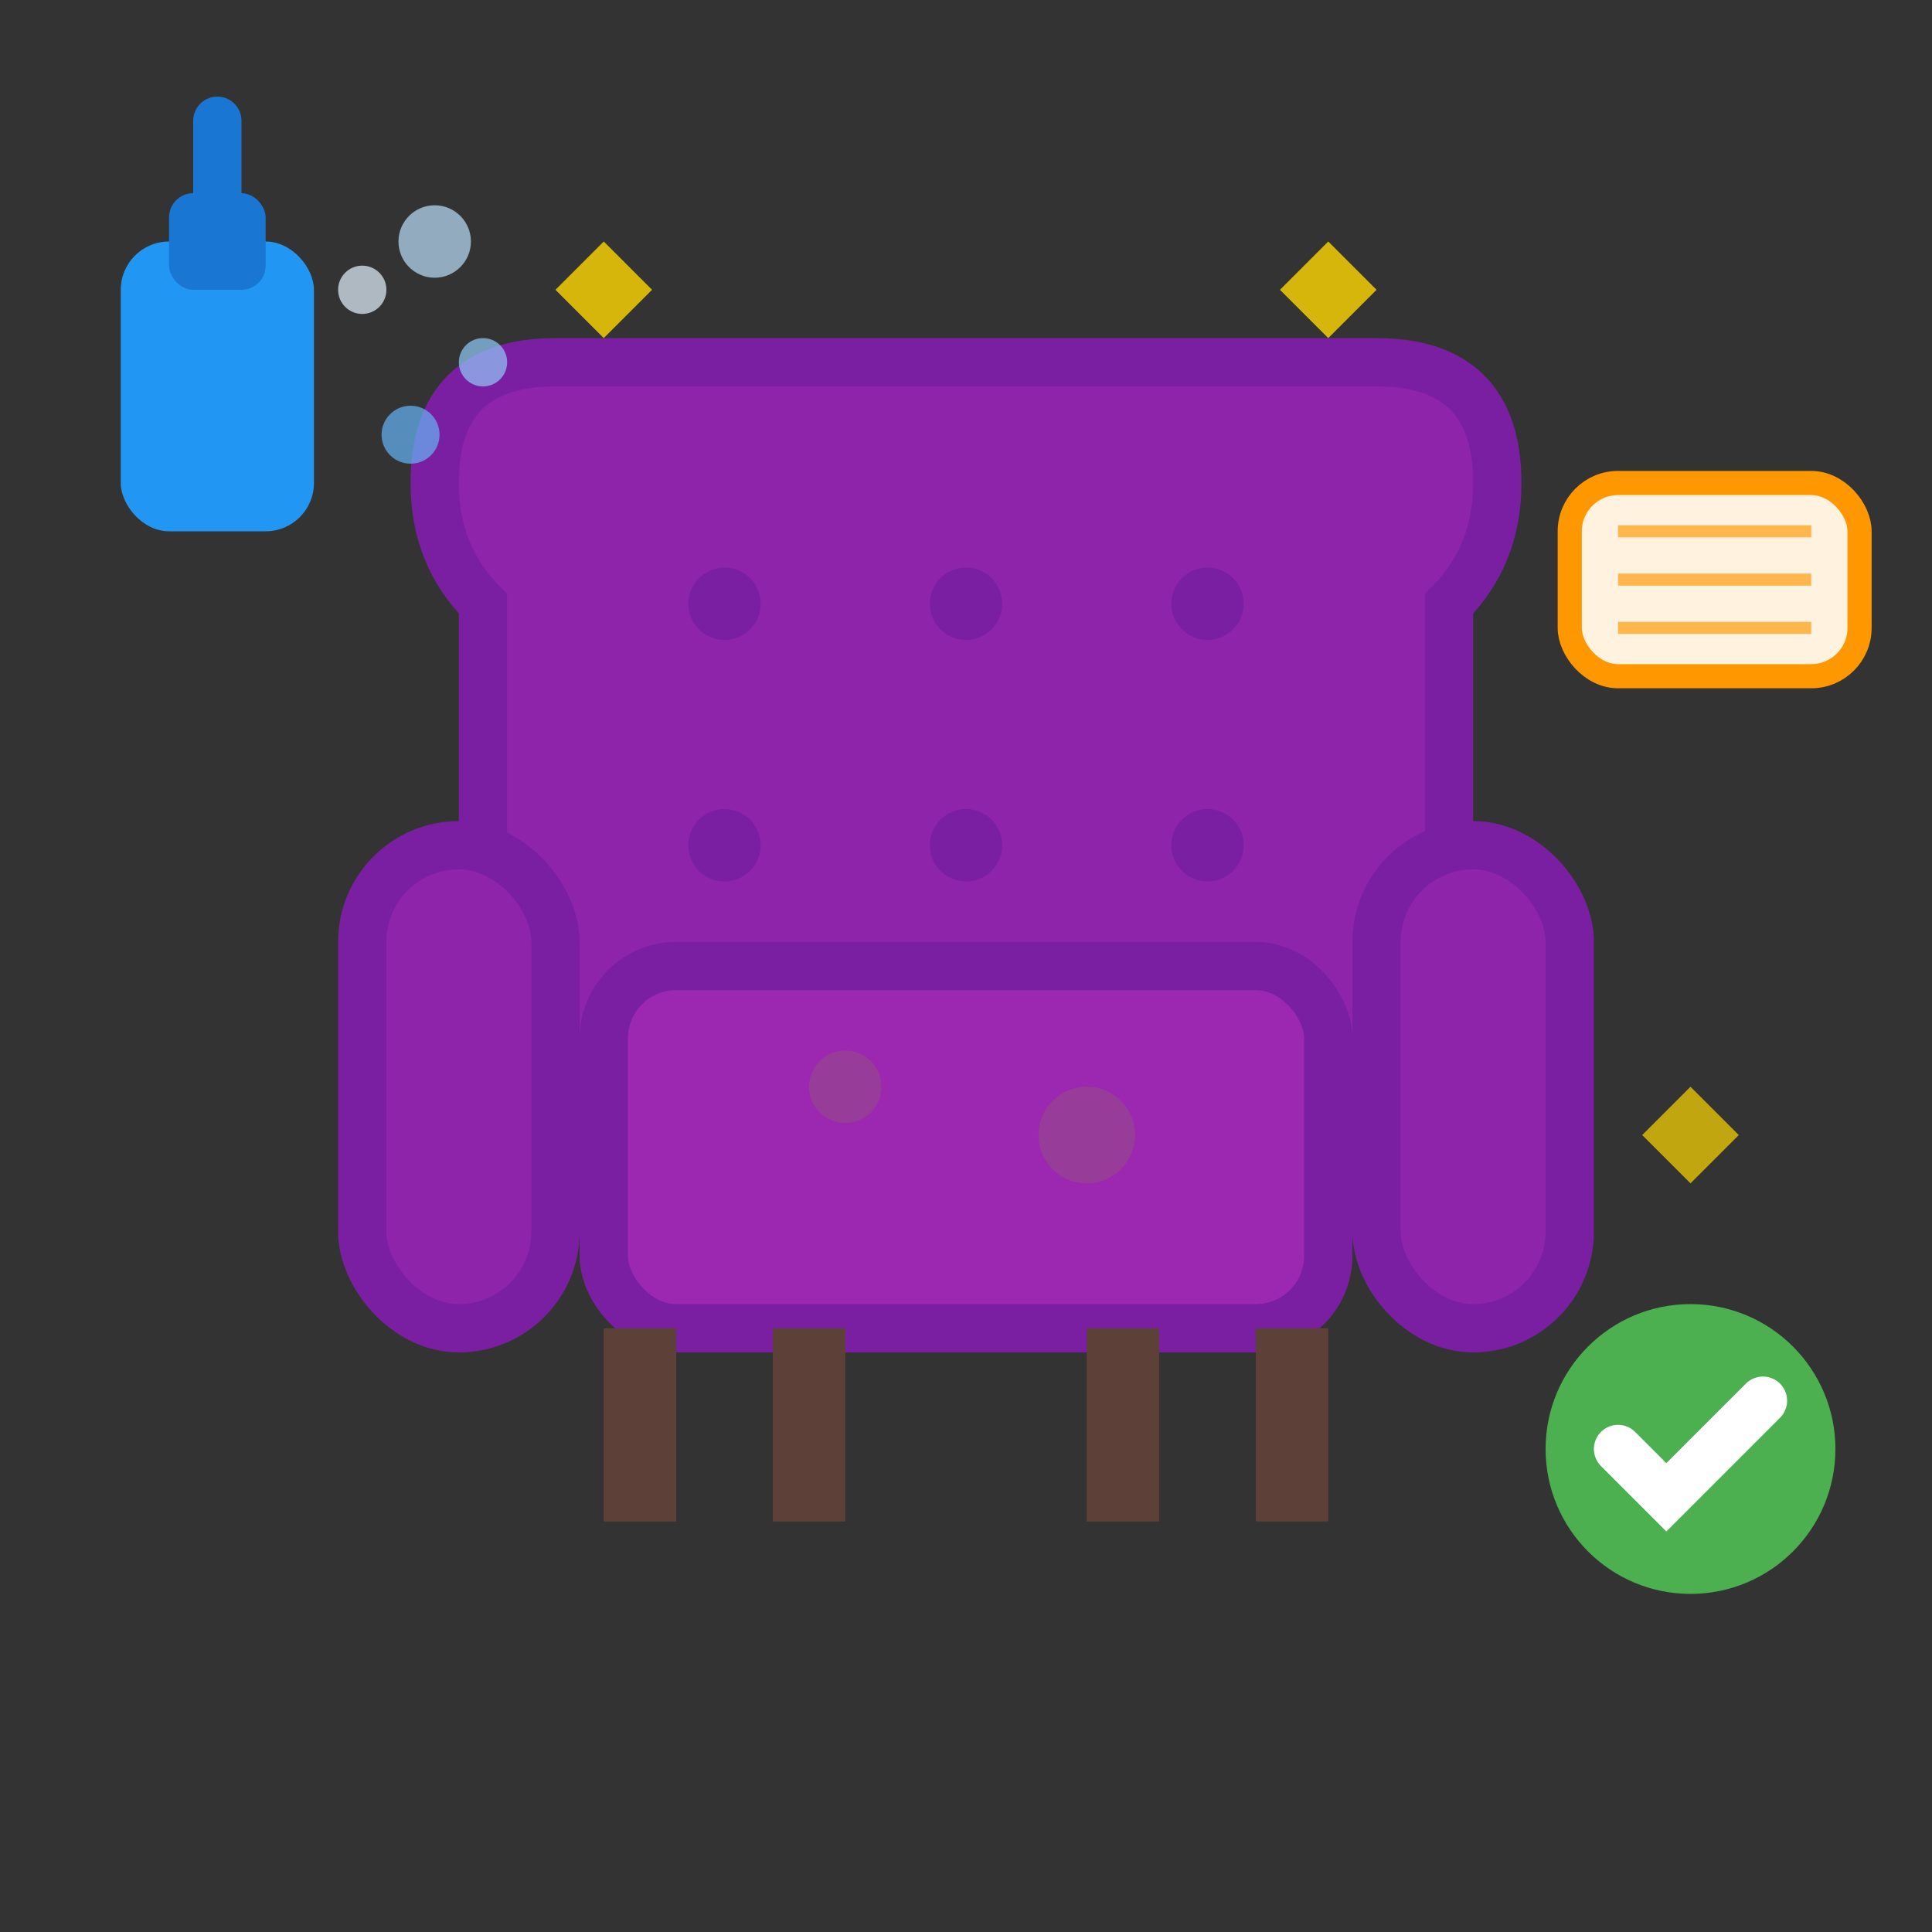
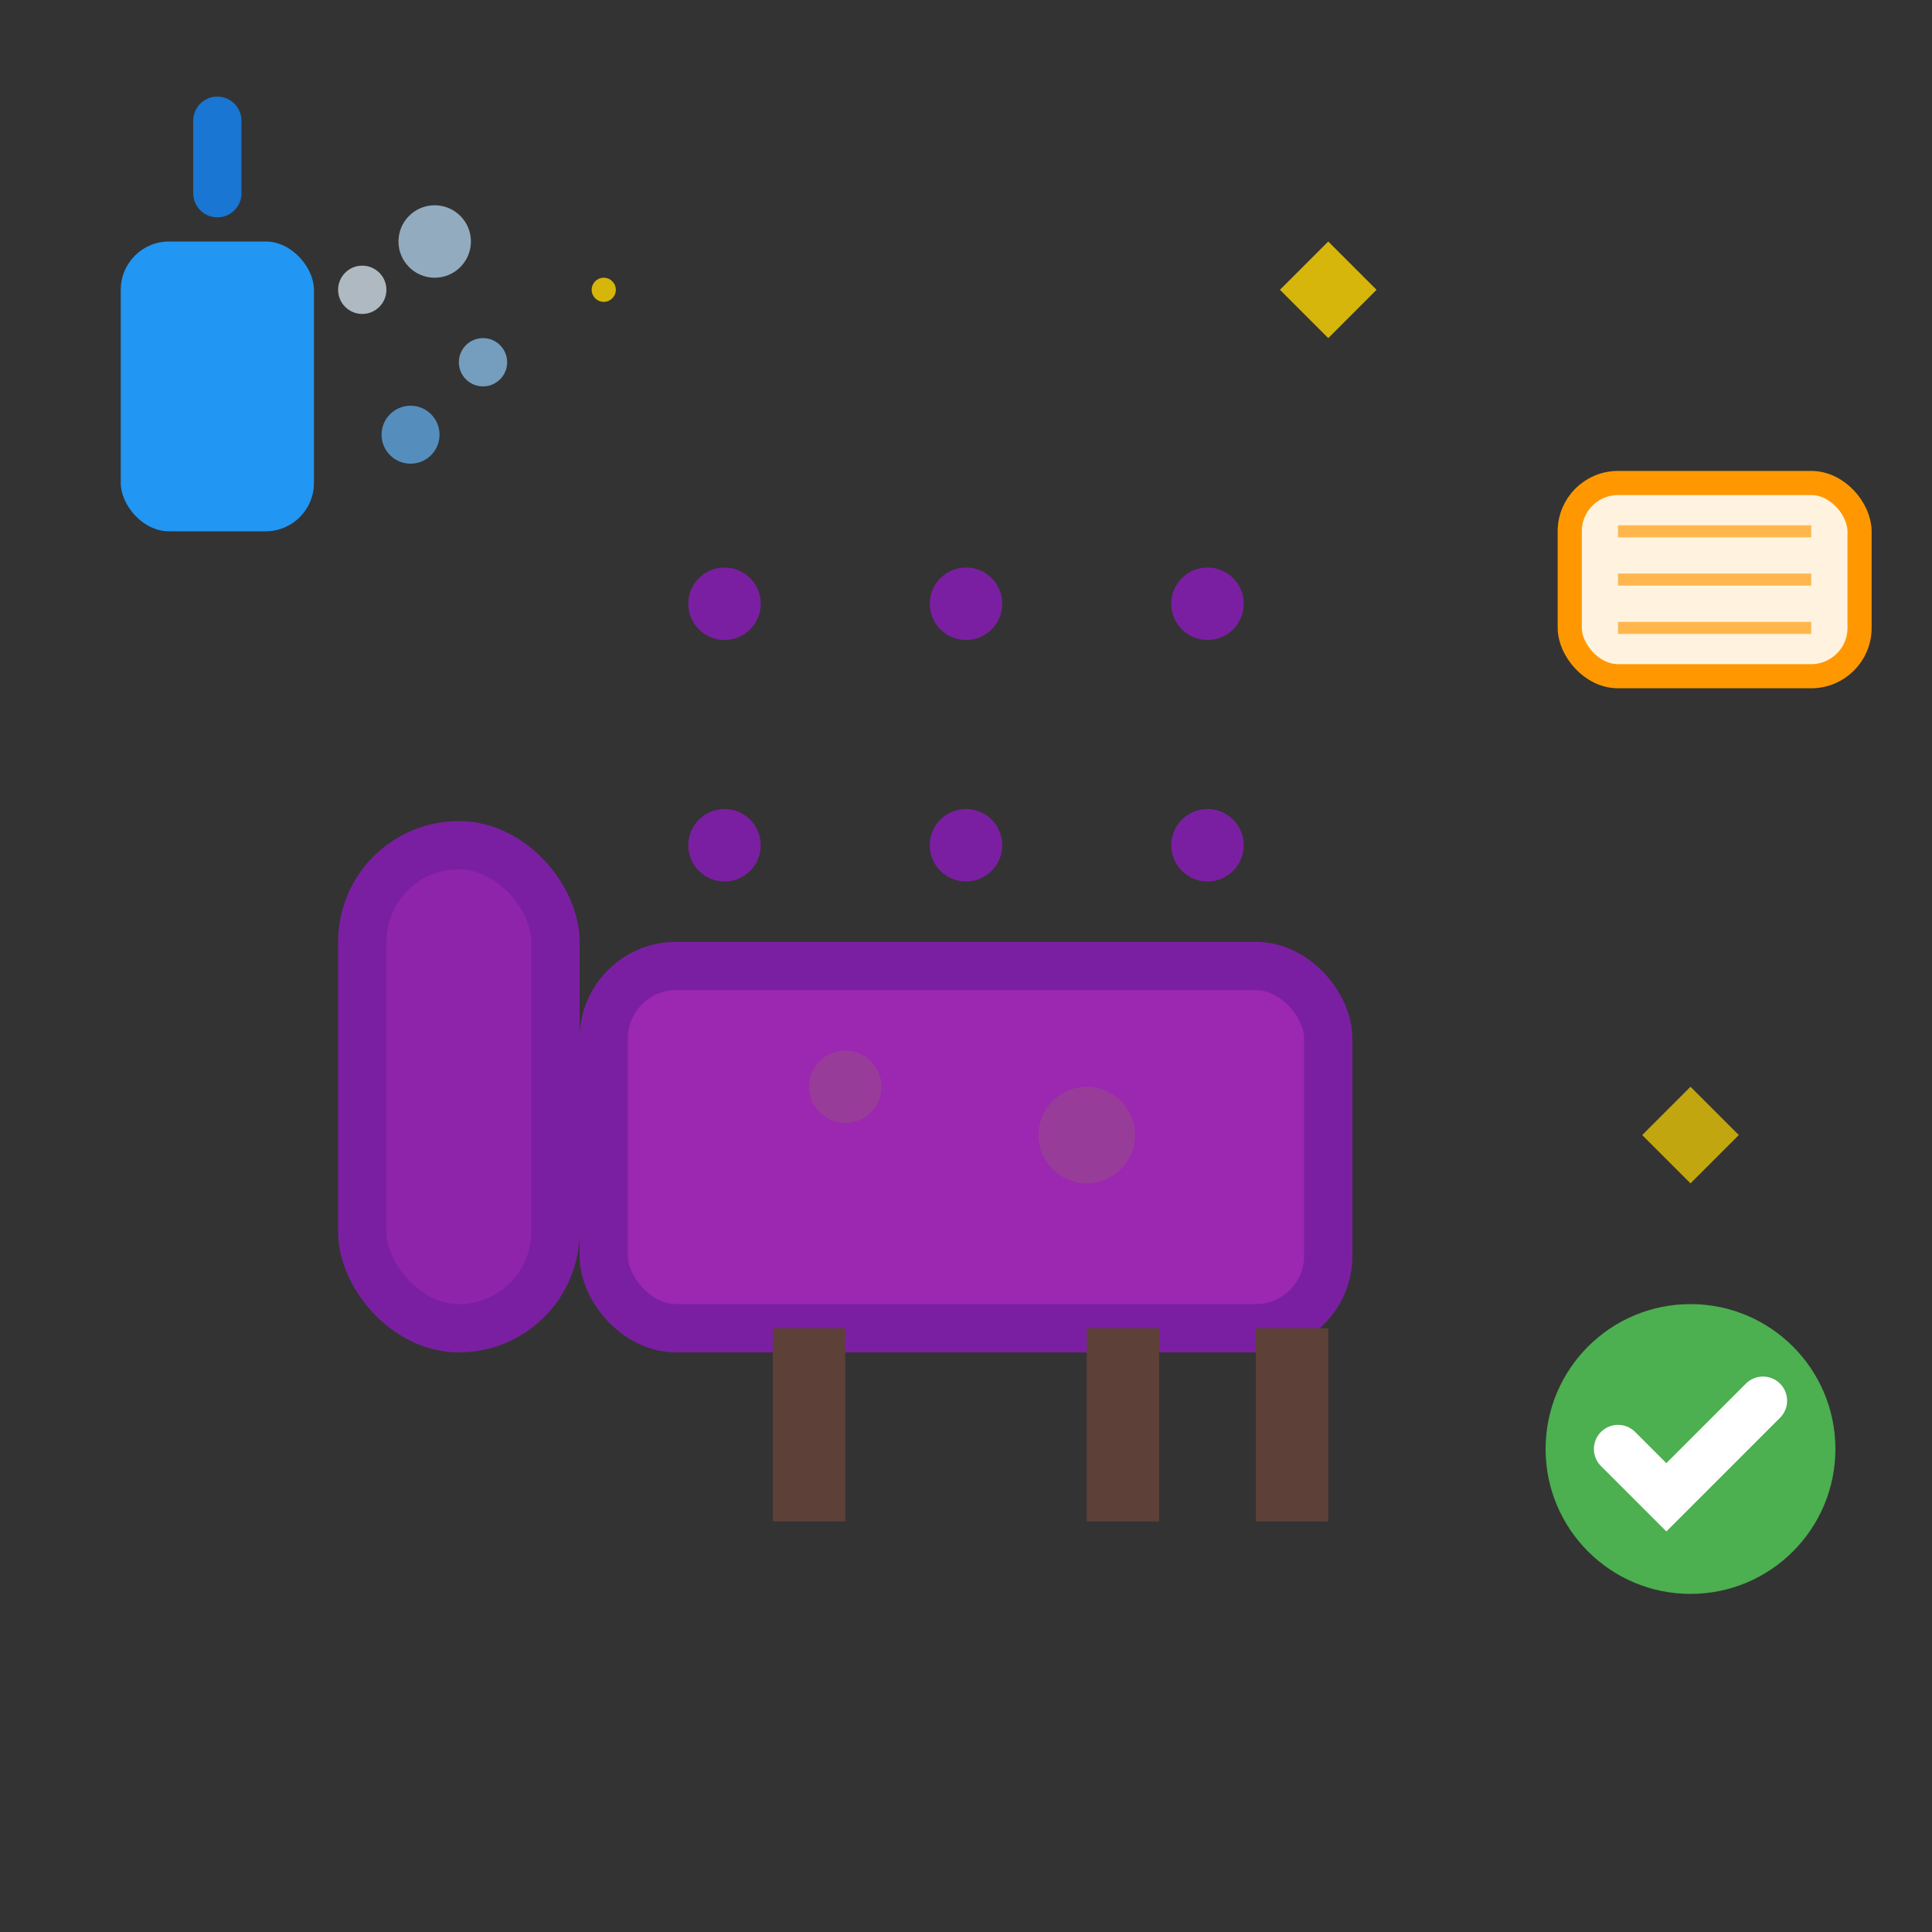
<svg xmlns="http://www.w3.org/2000/svg" width="80" height="80" viewBox="0 0 80 80" fill="none">
  <rect x="0" y="0" width="80" height="80" fill="#333333" stroke="none" />
-   <path d="M20 25 Q18 23 18 20 Q18 15 23 15 L57 15 Q62 15 62 20 Q62 23 60 25 L60 45 Q60 47 58 47 L22 47 Q20 47 20 45 Z" fill="#8E24AA" stroke="#7B1FA2" stroke-width="2" />
  <rect x="25" y="40" width="30" height="15" fill="#9C27B0" stroke="#7B1FA2" stroke-width="2" rx="3" />
  <rect x="15" y="35" width="8" height="20" fill="#8E24AA" stroke="#7B1FA2" stroke-width="2" rx="4" />
-   <rect x="57" y="35" width="8" height="20" fill="#8E24AA" stroke="#7B1FA2" stroke-width="2" rx="4" />
-   <rect x="25" y="55" width="3" height="8" fill="#5D4037" />
  <rect x="32" y="55" width="3" height="8" fill="#5D4037" />
  <rect x="45" y="55" width="3" height="8" fill="#5D4037" />
  <rect x="52" y="55" width="3" height="8" fill="#5D4037" />
  <circle cx="30" cy="25" r="1.5" fill="#7B1FA2" />
  <circle cx="40" cy="25" r="1.5" fill="#7B1FA2" />
  <circle cx="50" cy="25" r="1.5" fill="#7B1FA2" />
  <circle cx="30" cy="35" r="1.5" fill="#7B1FA2" />
  <circle cx="40" cy="35" r="1.5" fill="#7B1FA2" />
  <circle cx="50" cy="35" r="1.5" fill="#7B1FA2" />
  <rect x="5" y="10" width="8" height="12" fill="#2196F3" rx="2" />
-   <rect x="7" y="8" width="4" height="4" fill="#1976D2" rx="1" />
  <path d="M9 8 L9 5" stroke="#1976D2" stroke-width="2" stroke-linecap="round" />
  <g opacity="0.7">
    <circle cx="15" cy="12" r="1" fill="#E3F2FD" />
    <circle cx="18" cy="10" r="1.5" fill="#BBDEFB" />
    <circle cx="20" cy="15" r="1" fill="#90CAF9" />
    <circle cx="17" cy="18" r="1.2" fill="#64B5F6" />
  </g>
  <rect x="65" y="20" width="12" height="8" fill="#FFF3E0" stroke="#FF9800" stroke-width="1" rx="2" />
  <path d="M67 22 L75 22 M67 24 L75 24 M67 26 L75 26" stroke="#FFB74D" stroke-width="0.5" />
  <g opacity="0.3">
    <circle cx="45" cy="47" r="2" fill="#8D6E63" />
    <circle cx="35" cy="45" r="1.5" fill="#8D6E63" />
  </g>
  <g opacity="0.8">
-     <path d="M25 10 L27 12 L25 14 L23 12 Z" fill="#FFD700" />
    <circle cx="25" cy="12" r="0.5" fill="#FFD700" />
  </g>
  <g opacity="0.8">
    <path d="M55 10 L57 12 L55 14 L53 12 Z" fill="#FFD700" />
    <circle cx="55" cy="12" r="0.5" fill="#FFD700" />
  </g>
  <g opacity="0.7">
    <path d="M70 45 L72 47 L70 49 L68 47 Z" fill="#FFD700" />
    <circle cx="70" cy="47" r="0.5" fill="#FFD700" />
  </g>
  <circle cx="70" cy="60" r="6" fill="#4CAF50" />
  <path d="M67 60 L69 62 L73 58" stroke="white" stroke-width="2" stroke-linecap="round" />
</svg>